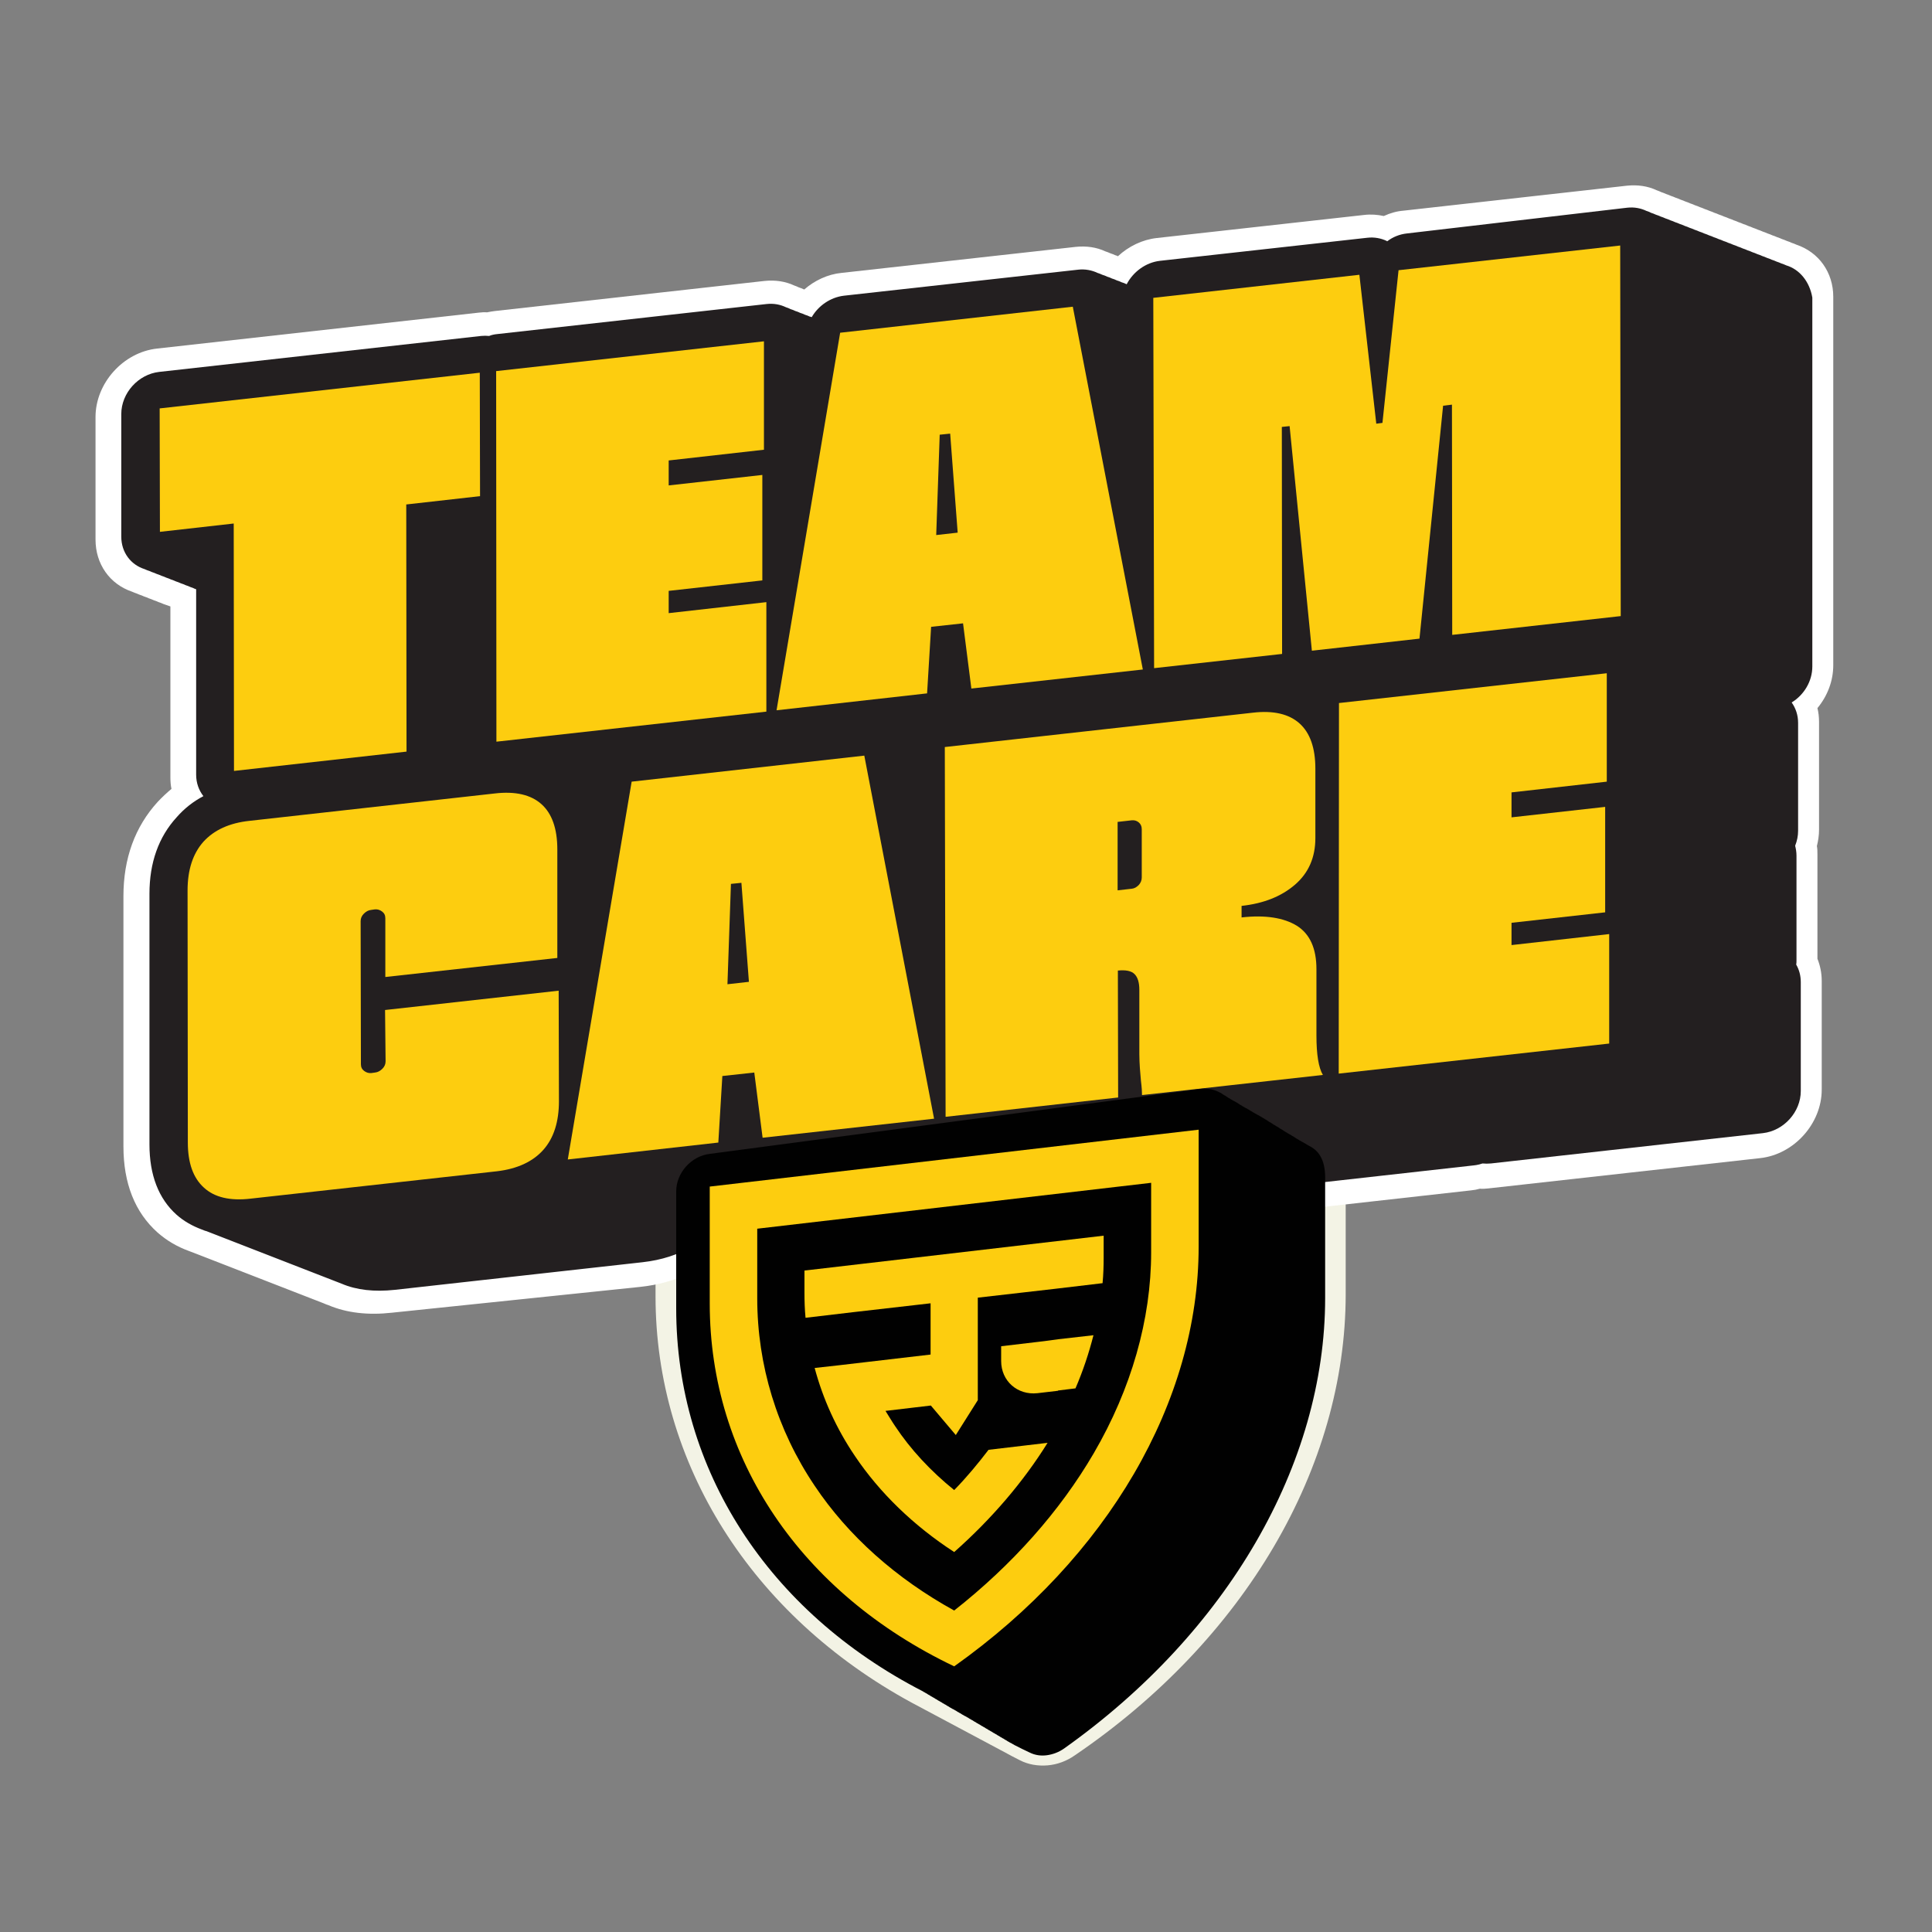
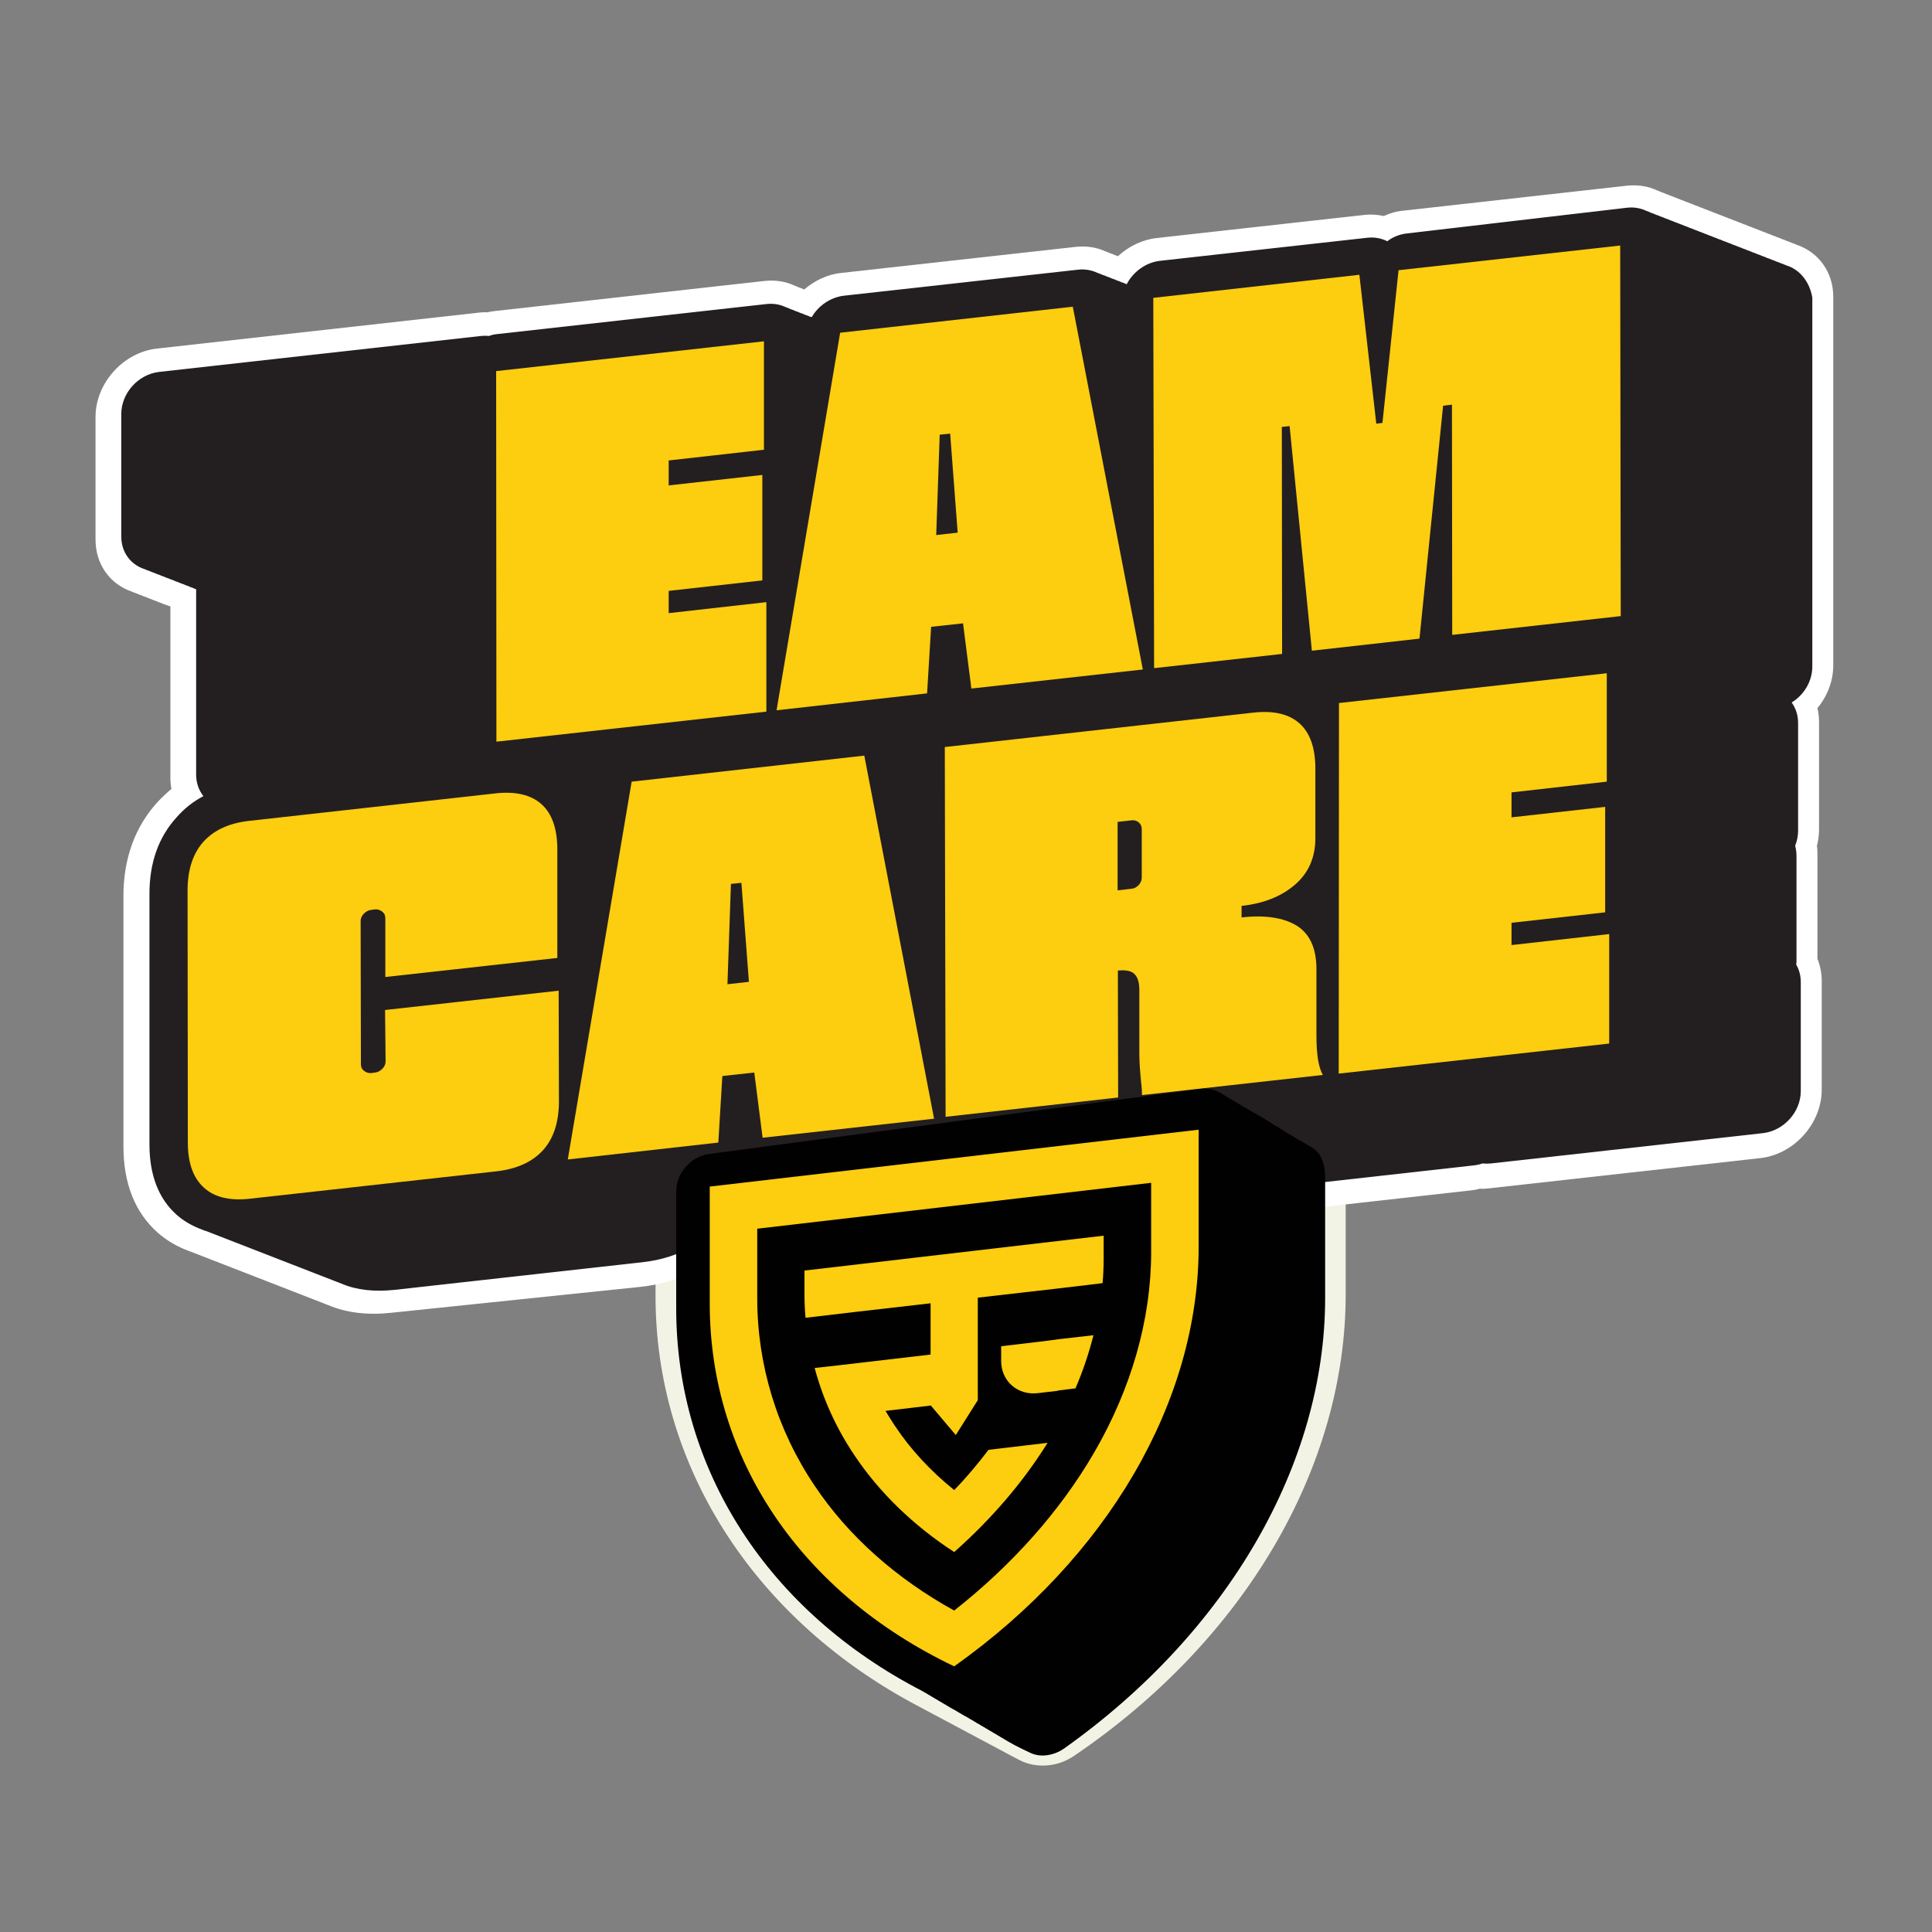
<svg xmlns="http://www.w3.org/2000/svg" version="1.1" id="Layer_1" x="0px" y="0px" viewBox="0 0 720 720" style="enable-background:new 0 0 720 720;" xml:space="preserve">
  <rect x="0" y="0" width="720" height="720" fill="#808080" stroke="none" />
  <style type="text/css">
	.st0{fill:#F3F3E5;}
	.st1{enable-background:new    ;}
	.st2{fill:#231F20;}
	.st3{fill:#FFFFFF;}
	.st4{fill:#FDCD0F;}
	.st5{fill:#010101;}
</style>
  <path class="st0" d="M390.4,657.9c-3.6,0.3-7.2-0.3-10.3-1.9c-2-1-3.9-2-5.9-3.1l-34.5-18.4c-59.7-32.5-95.4-89.1-95.4-151.4v-43.6  c0-11.1,9-20.9,20.1-21.9l182.2-15.8c4-0.4,7.8,0.5,11.1,2.4c0.1,0,34.4,18.3,34.5,18.4c5.8,3.2,9.3,9.2,9.3,16.1v43.6  c0,64.6-37.7,128.9-101,171.9C397.5,656.3,394,657.6,390.4,657.9L390.4,657.9z" />
  <g>
    <g class="st1">
      <path class="st2" d="M87.1,195.1l-27.5,3.1l-0.1-46l119.3-13.3l0.1,46l-27.5,3.1l0.1,92.1l-64.3,7.2L87.1,195.1z" />
    </g>
    <g class="st1">
      <path class="st2" d="M184.9,138.3l99.8-11.1l0,40.4l-35.5,4l0,9.3l34.9-3.9l0,39.3l-34.9,3.9l0,8.3l36.4-4.1l0,40.8L185,276.4    L184.9,138.3z" />
      <path class="st2" d="M425.9,249.5l-63.9,7.1l-3.1-24.3l-11.9,1.3l-1.5,24.8l-56.1,6.3L313.1,124l86.7-9.7L425.9,249.5z     M354.1,161.6l-3.9,0.4l-1.3,37.4l8-0.9L354.1,161.6z" />
      <path class="st2" d="M429.8,111l76.8-8.6l6.3,55.5l2.3-0.3l6-56.9l82.6-9.2l0.2,138.1l-62.8,7l-0.1-85.8l-3.3,0.4L529,238    l-40.1,4.5l-8.3-83.7l-2.9,0.3l0.1,84.6l-47.7,5.3L429.8,111z" />
    </g>
    <g class="st1">
      <path class="st2" d="M76,442.6c-4-3.6-6-9.2-6-16.8l-0.1-93.9c0-7.8,2-13.8,5.9-18.2c4-4.4,9.7-7,17.2-7.8l91.4-10.2    c7.7-0.9,13.5,0.5,17.4,4c3.9,3.5,5.9,9.1,5.9,16.9l0,40.4l-64.1,7.1l0-21.9c0-1.1-0.4-1.9-1.2-2.5c-0.8-0.6-1.7-0.9-2.7-0.8    l-1.4,0.2c-1,0.1-1.9,0.6-2.7,1.4c-0.8,0.8-1.2,1.7-1.2,2.8l0.1,53.3c0,1.1,0.4,1.9,1.2,2.5c0.8,0.6,1.7,0.9,2.7,0.8l1.4-0.2    c1-0.1,1.9-0.6,2.7-1.4c0.8-0.8,1.2-1.7,1.2-2.8l-0.2-19.1l64.7-7.2l0.1,41.2c0,7.6-1.9,13.7-5.8,18.1c-3.9,4.4-9.7,7.1-17.3,8    l-91.8,10.2C85.7,447.6,79.9,446.2,76,442.6z" />
      <path class="st2" d="M348.1,416.9l-63.9,7.1l-3.1-24.3l-11.9,1.3l-1.5,24.8l-56.1,6.3l23.8-140.8l86.7-9.7L348.1,416.9z     M276.3,329l-3.9,0.4l-1.3,37.4l8-0.9L276.3,329z" />
    </g>
    <g class="st1">
      <path class="st2" d="M352.1,278.4l114.8-12.8c7.7-0.9,13.5,0.5,17.4,4c3.9,3.5,5.9,9.1,5.9,16.9l0,25.8c0,7.2-2.5,13-7.6,17.4    c-5.1,4.4-11.7,7-19.9,7.9l0,4.3c8.8-1,15.7,0.1,20.6,3.1c4.9,3.1,7.3,8.5,7.3,16.2l0,24.7c0,7.1,0.8,12,2.4,14.7l-67.4,7.5    c0-1.2-0.1-2.9-0.4-5.3c-0.1-1.6-0.3-3.2-0.4-4.8c-0.1-1.6-0.2-3.4-0.2-5.2l0-23.9c0-2.8-0.6-4.7-1.8-5.9    c-1.2-1.2-3.3-1.6-6.2-1.3l0.1,47.3l-64.3,7.2L352.1,278.4z M424.4,329.8c0.7-0.8,1.1-1.7,1.1-2.8l0-18c0-1.1-0.4-1.9-1.1-2.5    c-0.7-0.6-1.6-0.9-2.6-0.8l-5.3,0.6l0,25.5l5.3-0.6C422.8,331.1,423.6,330.6,424.4,329.8z" />
    </g>
    <g class="st1">
      <path class="st2" d="M499,262l99.8-11.1l0,40.4l-35.5,4l0,9.3l34.9-3.9l0,39.3l-34.9,3.9l0,8.3l36.4-4.1l0,40.8l-100.8,11.2    L499,262z" />
    </g>
    <path class="st3" d="M146.1,489.2c-8.9,1-16.9,0.1-23.7-2.8c-0.6-0.2-1.2-0.4-1.8-0.7c-0.6-0.2-1.2-0.5-1.8-0.7   c-0.6-0.2-1.2-0.5-1.8-0.7c-0.6-0.2-1.2-0.5-1.8-0.7c-0.6-0.2-1.2-0.5-1.8-0.7c-0.6-0.2-1.2-0.5-1.8-0.7c-0.6-0.2-1.2-0.5-1.8-0.7   c-0.6-0.2-1.2-0.5-1.8-0.7c-0.6-0.2-1.2-0.5-1.8-0.7c-0.6-0.2-1.2-0.5-1.8-0.7c-0.6-0.2-1.2-0.5-1.8-0.7c-0.6-0.2-1.2-0.5-1.8-0.7   c-0.6-0.2-1.2-0.5-1.8-0.7c-0.6-0.2-1.2-0.5-1.8-0.7c-0.6-0.2-1.2-0.5-1.8-0.7c-0.6-0.2-1.2-0.5-1.8-0.7c-0.6-0.2-1.2-0.5-1.8-0.7   c-0.6-0.2-1.2-0.5-1.8-0.7c-0.6-0.2-1.2-0.5-1.8-0.7c-0.6-0.2-1.2-0.5-1.8-0.7c-0.6-0.2-1.2-0.5-1.8-0.7c-0.6-0.2-1.2-0.5-1.8-0.7   c-0.6-0.2-1.2-0.5-1.8-0.7c-0.6-0.2-1.2-0.5-1.8-0.7c-0.6-0.2-1.2-0.5-1.8-0.7c-0.6-0.2-1.2-0.5-1.8-0.7c-0.6-0.2-1.2-0.5-1.8-0.7   c-0.6-0.2-1.2-0.5-1.8-0.7c-0.5-0.2-1-0.4-1.6-0.6c-4.4-1.6-8.3-3.9-11.7-6.9c-8.4-7.5-12.7-18.3-12.7-32.1V334   c0-14.1,4.3-25.9,12.8-35.2c1.6-1.7,3.3-3.3,5.1-4.8c-0.3-1.4-0.4-2.9-0.4-4.4V226c-0.5-0.2-1.1-0.4-1.7-0.6   c-0.6-0.2-1.2-0.4-1.8-0.7c-0.6-0.2-1.2-0.4-1.8-0.7c-0.6-0.2-1.2-0.4-1.8-0.7c-0.6-0.2-1.2-0.4-1.8-0.7c-0.6-0.2-1.2-0.4-1.8-0.7   c-0.6-0.2-1.2-0.4-1.8-0.7c-0.6-0.2-1.2-0.4-1.8-0.7c-8.3-2.8-13.6-10.3-13.6-19.4v-45.7c0-12.6,10.3-24.1,22.9-25.5l120-13.4   c1-0.1,2-0.2,3-0.1c1-0.2,2-0.4,3-0.5l100.4-11.2c3.9-0.4,7.7,0.1,11.1,1.7c0.6,0.2,1.1,0.4,1.7,0.7c0.6,0.2,1.2,0.4,1.8,0.7   c0,0,0.1,0,0.2,0.1c3.9-3.4,8.8-5.7,13.9-6.2l87.3-9.7c3.9-0.4,7.7,0.1,11.1,1.7c0.6,0.2,1.2,0.4,1.8,0.7c0.6,0.2,1.2,0.4,1.8,0.7   c0.4,0.1,0.7,0.2,1,0.4c4-3.7,9.1-6.2,14.5-6.8l77.3-8.6c2.5-0.3,5-0.1,7.3,0.4c2.4-1.1,4.8-1.8,7.4-2l83.2-9.3   c3.9-0.4,7.7,0.1,11.1,1.7c0.6,0.2,1.1,0.4,1.7,0.7c0.6,0.2,1.2,0.4,1.8,0.7c0.6,0.2,1.2,0.4,1.8,0.7c0.6,0.2,1.2,0.4,1.8,0.7   c0.6,0.2,1.2,0.4,1.8,0.7c0.6,0.2,1.2,0.4,1.8,0.7c0.6,0.2,1.2,0.4,1.8,0.7c0.6,0.2,1.2,0.4,1.8,0.7c0.6,0.2,1.2,0.4,1.8,0.7   c0.6,0.2,1.2,0.4,1.8,0.7c0.6,0.2,1.2,0.4,1.8,0.7c0.6,0.2,1.2,0.4,1.8,0.7c0.6,0.2,1.2,0.4,1.8,0.7c0.6,0.2,1.2,0.4,1.8,0.7   c0.6,0.2,1.2,0.4,1.8,0.7c0.6,0.2,1.2,0.4,1.8,0.7c0.6,0.2,1.2,0.4,1.8,0.7c0.6,0.2,1.2,0.4,1.8,0.7c0.6,0.2,1.2,0.4,1.8,0.7   c0.6,0.2,1.2,0.4,1.8,0.7c0.6,0.2,1.2,0.4,1.8,0.7c0.6,0.2,1.2,0.4,1.8,0.7c0.6,0.2,1.2,0.4,1.8,0.7c0.6,0.2,1.2,0.4,1.8,0.7   c0.6,0.2,1.2,0.4,1.8,0.7c0.6,0.2,1.2,0.4,1.8,0.7c0.6,0.2,1.2,0.4,1.8,0.7c0.6,0.2,1.2,0.4,1.8,0.7c0.6,0.2,1.2,0.4,1.8,0.7   c8.3,2.8,13.7,10.3,13.7,19.4v137.3c0,5.8-2.1,11.4-5.9,16c0.4,1.6,0.6,3.3,0.6,5.1v40.2c0,2.1-0.3,4.1-0.8,6.1   c0.2,1,0.2,2.1,0.2,3.1v38.9c1,2.5,1.6,5.3,1.6,8.2v40.6c0,12.6-10.3,24.1-22.9,25.5l-101.4,11.3c-1,0.1-2.1,0.2-3.1,0.1   c-1,0.3-2.1,0.5-3.1,0.6l-67.9,7.6c-1.5,0.2-3,0.2-4.5,0.1c-1.5,0.5-3,0.8-4.5,1l-64.7,7.2c-0.7,0.1-1.4,0.1-2.1,0.1   c-0.7,0.1-1.4,0.3-2,0.3l-64.3,7.2c-2.9,0.3-5.7,0.1-8.3-0.6c-2.6,1.3-5.5,2.2-8.4,2.5l-56.5,6.3c-2.9,0.3-5.7,0.1-8.4-0.7   c-5.5,2.6-11.6,4.3-18.3,5L146.1,489.2L146.1,489.2z" />
    <path class="st2" d="M665.7,98.9c-0.6-0.3-1.2-0.5-1.8-0.7c-0.6-0.3-1.2-0.5-1.8-0.7c-0.6-0.3-1.2-0.5-1.8-0.7   c-0.6-0.3-1.2-0.5-1.8-0.7c-0.6-0.3-1.2-0.5-1.8-0.7c-0.6-0.3-1.2-0.5-1.8-0.7c-0.6-0.3-1.2-0.5-1.8-0.7c-0.6-0.3-1.2-0.5-1.8-0.7   c-0.6-0.3-1.2-0.5-1.8-0.7c-0.6-0.3-1.2-0.5-1.8-0.7c-0.6-0.3-1.2-0.5-1.8-0.7c-0.6-0.3-1.2-0.5-1.8-0.7c-0.6-0.3-1.2-0.5-1.8-0.7   c-0.6-0.3-1.2-0.5-1.8-0.7c-0.6-0.3-1.2-0.5-1.8-0.7c-0.6-0.3-1.2-0.5-1.8-0.7c-0.6-0.3-1.2-0.5-1.8-0.7c-0.6-0.3-1.2-0.5-1.8-0.7   c-0.6-0.3-1.2-0.5-1.8-0.7c-0.6-0.3-1.2-0.5-1.8-0.7c-0.6-0.3-1.2-0.5-1.8-0.7c-0.6-0.3-1.2-0.5-1.8-0.7c-0.6-0.3-1.2-0.5-1.8-0.7   c-0.6-0.3-1.2-0.5-1.8-0.7c-0.6-0.3-1.2-0.5-1.8-0.7c-0.6-0.3-1.2-0.5-1.8-0.7c-0.6-0.3-1.2-0.5-1.8-0.7c-0.6-0.3-1.2-0.5-1.8-0.7   c-0.5-0.3-1.1-0.5-1.7-0.7c-2.1-1-4.5-1.5-7.2-1.2L524.3,87c-2.7,0.3-5.2,1.3-7.3,2.9c-0.1,0-0.1,0-0.2-0.1c-2.1-1-4.6-1.5-7.2-1.2   l-77.3,8.6c-5.3,0.6-10,4.1-12.4,8.7c0,0,0,0-0.1,0c-0.6-0.3-1.1-0.5-1.8-0.7c-0.6-0.3-1.1-0.5-1.8-0.7c-0.6-0.3-1.1-0.5-1.8-0.7   c-0.6-0.3-1.1-0.5-1.8-0.7c-0.6-0.3-1.1-0.5-1.8-0.7c-0.6-0.3-1.2-0.5-1.8-0.7c-2.1-1-4.6-1.5-7.2-1.2l-87.3,9.7   c-5,0.6-9.5,3.7-12,8c-0.2-0.1-0.5-0.2-0.7-0.2c-0.6-0.3-1.1-0.5-1.8-0.7c-0.6-0.3-1.1-0.5-1.8-0.7c-0.6-0.3-1.1-0.5-1.8-0.7   c-0.6-0.3-1.1-0.5-1.8-0.7c-0.5-0.3-1.1-0.5-1.7-0.7c-2.1-1-4.5-1.5-7.2-1.2l-100.4,11.2c-1,0.1-2.1,0.3-3,0.7c-1-0.1-2-0.1-3,0   l-120,13.4c-7.8,0.9-14.1,7.9-14.1,15.7v45.7c0,5.9,3.6,10.5,8.7,12.1c0.6,0.3,1.2,0.5,1.8,0.7c0.6,0.3,1.2,0.5,1.8,0.7   c0.6,0.3,1.2,0.5,1.8,0.7c0.6,0.3,1.2,0.5,1.8,0.7c0.6,0.3,1.2,0.5,1.8,0.7c0.6,0.3,1.2,0.5,1.8,0.7c0.6,0.3,1.2,0.5,1.8,0.7   c0.6,0.3,1.2,0.5,1.8,0.7c0.6,0.3,1.2,0.5,1.8,0.7c0.6,0.3,1.2,0.5,1.8,0.7c0.4,0.2,0.8,0.4,1.2,0.5v69.1c0,3.1,1,5.8,2.7,8   c-3.8,2-7.1,4.6-9.9,7.8c-6.8,7.4-10.2,17-10.2,28.6v93.4c0,11.4,3.4,20.2,10.1,26.2c2.7,2.4,5.9,4.2,9.4,5.5   c0.6,0.2,1.1,0.5,1.7,0.6c0.6,0.2,1.2,0.5,1.8,0.7c0.6,0.2,1.2,0.5,1.8,0.7c0.6,0.2,1.2,0.5,1.8,0.7c0.6,0.2,1.2,0.5,1.8,0.7   c0.6,0.2,1.2,0.5,1.8,0.7c0.6,0.2,1.2,0.5,1.8,0.7c0.6,0.2,1.2,0.5,1.8,0.7c0.6,0.2,1.2,0.5,1.8,0.7c0.6,0.2,1.2,0.5,1.8,0.7   c0.6,0.2,1.2,0.5,1.8,0.7c0.6,0.2,1.2,0.5,1.8,0.7c0.6,0.2,1.2,0.5,1.8,0.7c0.6,0.2,1.2,0.5,1.8,0.7c0.6,0.2,1.2,0.5,1.8,0.7   c0.6,0.2,1.2,0.5,1.8,0.7c0.6,0.2,1.2,0.5,1.8,0.7c0.6,0.2,1.2,0.5,1.8,0.7c0.6,0.2,1.2,0.5,1.8,0.7c0.6,0.2,1.2,0.5,1.8,0.7   c0.6,0.2,1.2,0.5,1.8,0.7c0.6,0.2,1.2,0.5,1.8,0.7c0.6,0.2,1.2,0.5,1.8,0.7c0.6,0.2,1.2,0.5,1.8,0.7c0.6,0.2,1.2,0.5,1.8,0.7   c0.6,0.2,1.2,0.5,1.8,0.7c0.6,0.2,1.2,0.5,1.8,0.7c0.6,0.2,1.2,0.5,1.8,0.7c0.6,0.2,1.2,0.5,1.8,0.7c5.6,2.4,12.2,3.1,19.8,2.3   l92.4-10.3c7.1-0.8,13.2-2.8,18.5-5.9c0.3,0.1,0.6,0.2,0.9,0.3c2.2,1.1,4.7,1.5,7.3,1.2l56.5-6.3c3-0.3,5.9-1.6,8.2-3.5   c0.4,0.2,0.9,0.4,1.4,0.5c2.1,1,4.5,1.4,7.1,1.1l64.3-7.2c0.7-0.1,1.4-0.2,2-0.4c0.7,0,1.4,0,2.1-0.1l64.7-7.2   c1.6-0.2,3.1-0.6,4.5-1.2c1.4,0.3,2.9,0.4,4.5,0.2l67.9-7.6c1.1-0.1,2.1-0.4,3.1-0.7c1,0.1,2.1,0.1,3.1,0l101.4-11.3   c7.8-0.9,14.1-7.9,14.1-15.7v-40.6c0-2.4-0.6-4.6-1.7-6.5c0.1-0.5,0.1-1.1,0.1-1.6v-39c0-1.3-0.2-2.5-0.5-3.7   c0.7-1.8,1.1-3.6,1.1-5.6v-40.2c0-2.9-0.9-5.5-2.4-7.6c4.6-2.8,7.7-7.9,7.7-13.4V110.9C674.4,105,670.7,100.4,665.7,98.9   L665.7,98.9z" />
    <g class="st1">
-       <path class="st4" d="M87.1,195.1l-27.5,3.1l-0.1-46l119.3-13.3l0.1,46l-27.5,3.1l0.1,92.1l-64.3,7.2L87.1,195.1z" />
-     </g>
+       </g>
    <g class="st1">
      <path class="st4" d="M184.9,138.3l99.8-11.1l0,40.4l-35.5,4l0,9.3l34.9-3.9l0,39.3l-34.9,3.9l0,8.3l36.4-4.1l0,40.8L185,276.4    L184.9,138.3z" />
      <path class="st4" d="M425.9,249.5l-63.9,7.1l-3.1-24.3l-11.9,1.3l-1.5,24.8l-56.1,6.3L313.1,124l86.7-9.7L425.9,249.5z     M354.1,161.6l-3.9,0.4l-1.3,37.4l8-0.9L354.1,161.6z" />
      <path class="st4" d="M429.8,111l76.8-8.6l6.3,55.5l2.3-0.3l6-56.9l82.6-9.2l0.2,138.1l-62.8,7l-0.1-85.8l-3.3,0.4L529,238    l-40.1,4.5l-8.3-83.7l-2.9,0.3l0.1,84.6l-47.7,5.3L429.8,111z" />
    </g>
    <g class="st1">
      <path class="st4" d="M76,442.6c-4-3.6-6-9.2-6-16.8l-0.1-93.9c0-7.8,2-13.8,5.9-18.2c4-4.4,9.7-7,17.2-7.8l91.4-10.2    c7.7-0.9,13.5,0.5,17.4,4c3.9,3.5,5.9,9.1,5.9,16.9l0,40.4l-64.1,7.1l0-21.9c0-1.1-0.4-1.9-1.2-2.5c-0.8-0.6-1.7-0.9-2.7-0.8    l-1.4,0.2c-1,0.1-1.9,0.6-2.7,1.4c-0.8,0.8-1.2,1.7-1.2,2.8l0.1,53.3c0,1.1,0.4,1.9,1.2,2.5c0.8,0.6,1.7,0.9,2.7,0.8l1.4-0.2    c1-0.1,1.9-0.6,2.7-1.4c0.8-0.8,1.2-1.7,1.2-2.8l-0.2-19.1l64.7-7.2l0.1,41.2c0,7.6-1.9,13.7-5.8,18.1c-3.9,4.4-9.7,7.1-17.3,8    l-91.8,10.2C85.7,447.6,79.9,446.2,76,442.6z" />
      <path class="st4" d="M348.1,416.9l-63.9,7.1l-3.1-24.3l-11.9,1.3l-1.5,24.8l-56.1,6.3l23.8-140.8l86.7-9.7L348.1,416.9z     M276.3,329l-3.9,0.4l-1.3,37.4l8-0.9L276.3,329z" />
    </g>
    <g class="st1">
      <path class="st4" d="M352.1,278.4l114.8-12.8c7.7-0.9,13.5,0.5,17.4,4c3.9,3.5,5.9,9.1,5.9,16.9l0,25.8c0,7.2-2.5,13-7.6,17.4    c-5.1,4.4-11.7,7-19.9,7.9l0,4.3c8.8-1,15.7,0.1,20.6,3.1c4.9,3.1,7.3,8.5,7.3,16.2l0,24.7c0,7.1,0.8,12,2.4,14.7l-67.4,7.5    c0-1.2-0.1-2.9-0.4-5.3c-0.1-1.6-0.3-3.2-0.4-4.8c-0.1-1.6-0.2-3.4-0.2-5.2l0-23.9c0-2.8-0.6-4.7-1.8-5.9    c-1.2-1.2-3.3-1.6-6.2-1.3l0.1,47.3l-64.3,7.2L352.1,278.4z M424.4,329.8c0.7-0.8,1.1-1.7,1.1-2.8l0-18c0-1.1-0.4-1.9-1.1-2.5    c-0.7-0.6-1.6-0.9-2.6-0.8l-5.3,0.6l0,25.5l5.3-0.6C422.8,331.1,423.6,330.6,424.4,329.8z" />
    </g>
    <g class="st1">
      <path class="st4" d="M499,262l99.8-11.1l0,40.4l-35.5,4l0,9.3l34.9-3.9l0,39.3l-34.9,3.9l0,8.3l36.4-4.1l0,40.8l-100.8,11.2    L499,262z" />
    </g>
  </g>
  <g>
    <path class="st5" d="M488.2,427.2c-0.1-0.1-0.2-0.1-0.4-0.2c-0.1-0.1-0.2-0.1-0.3-0.2c-0.1-0.1-0.2-0.1-0.4-0.2   c-0.1-0.1-0.2-0.1-0.3-0.2c-0.1-0.1-0.2-0.1-0.3-0.2c-0.1-0.1-0.2-0.1-0.4-0.2c-0.1-0.1-0.2-0.1-0.3-0.2c-0.1-0.1-0.2-0.1-0.4-0.2   c-0.1-0.1-0.2-0.1-0.4-0.2c-0.1-0.1-0.2-0.1-0.3-0.2c-0.1-0.1-0.2-0.1-0.4-0.2c-0.1-0.1-0.2-0.1-0.3-0.2c-0.1-0.1-0.2-0.1-0.3-0.2   c-0.1-0.1-0.2-0.1-0.4-0.2c-0.1-0.1-0.2-0.1-0.3-0.2c-0.1-0.1-0.2-0.1-0.3-0.2c-0.1-0.1-0.2-0.1-0.3-0.2c-0.1-0.1-0.2-0.1-0.3-0.2   c-0.1-0.1-0.2-0.1-0.4-0.2c-0.1-0.1-0.2-0.1-0.3-0.2c-0.1-0.1-0.2-0.1-0.3-0.2c-0.1-0.1-0.2-0.1-0.4-0.2c-0.1-0.1-0.2-0.1-0.3-0.2   c-0.1-0.1-0.2-0.1-0.4-0.2c-0.1-0.1-0.2-0.1-0.3-0.2c-0.1-0.1-0.2-0.1-0.3-0.2c-0.1-0.1-0.2-0.1-0.4-0.2c-0.1-0.1-0.2-0.1-0.3-0.2   c-0.1-0.1-0.2-0.1-0.3-0.2c-0.1-0.1-0.2-0.1-0.3-0.2c-0.1-0.1-0.2-0.1-0.3-0.2c-0.1-0.1-0.2-0.1-0.4-0.2c-0.1-0.1-0.2-0.1-0.3-0.2   c-0.1-0.1-0.2-0.1-0.3-0.2c-0.1-0.1-0.2-0.1-0.3-0.2c-0.1-0.1-0.2-0.1-0.3-0.2c-0.1-0.1-0.2-0.1-0.4-0.2c-0.1-0.1-0.2-0.1-0.3-0.2   c-0.1-0.1-0.2-0.1-0.3-0.2c-0.1-0.1-0.2-0.1-0.4-0.2c-0.1-0.1-0.2-0.1-0.3-0.2c-0.1-0.1-0.2-0.1-0.3-0.2c-0.1-0.1-0.2-0.1-0.3-0.2   c-0.1-0.1-0.2-0.1-0.3-0.2c-0.1-0.1-0.2-0.1-0.4-0.2c-0.1-0.1-0.2-0.1-0.3-0.2c-0.1-0.1-0.2-0.1-0.3-0.2c-0.1-0.1-0.2-0.1-0.3-0.2   c-0.1-0.1-0.2-0.1-0.3-0.2c-0.1-0.1-0.2-0.1-0.4-0.2c-0.1-0.1-0.2-0.1-0.3-0.2c-0.1-0.1-0.2-0.1-0.3-0.2c-0.1-0.1-0.2-0.1-0.4-0.2   c-0.1-0.1-0.2-0.1-0.3-0.2c-0.1-0.1-0.2-0.1-0.3-0.2c-0.1-0.1-0.2-0.1-0.4-0.2c-0.1-0.1-0.2-0.1-0.3-0.2c-0.1-0.1-0.2-0.1-0.4-0.2   c-0.1-0.1-0.2-0.1-0.4-0.2c-0.1-0.1-0.2-0.1-0.3-0.2c-0.1-0.1-0.2-0.1-0.4-0.2c-0.1-0.1-0.2-0.1-0.3-0.2c-0.1-0.1-0.2-0.1-0.4-0.2   c-0.1-0.1-0.2-0.1-0.3-0.2c-0.1-0.1-0.2-0.1-0.3-0.2c-0.1-0.1-0.2-0.1-0.4-0.2c-0.1-0.1-0.2-0.1-0.3-0.2c-0.1-0.1-0.2-0.1-0.3-0.2   c-0.1-0.1-0.2-0.1-0.4-0.2c-0.1-0.1-0.2-0.1-0.3-0.2c-0.1-0.1-0.2-0.1-0.4-0.2c-0.1-0.1-0.2-0.1-0.4-0.2c-0.1-0.1-0.2-0.1-0.3-0.2   c-0.1-0.1-0.2-0.1-0.4-0.2c-0.1-0.1-0.2-0.1-0.3-0.2c-0.1-0.1-0.2-0.1-0.3-0.2c-0.1-0.1-0.2-0.1-0.4-0.2c-0.1-0.1-0.2-0.1-0.3-0.2   c-0.1-0.1-0.2-0.1-0.3-0.2c-0.1-0.1-0.2-0.1-0.3-0.2c-0.1-0.1-0.2-0.1-0.3-0.2c-0.1-0.1-0.2-0.1-0.4-0.2c-0.1-0.1-0.2-0.1-0.3-0.2   c-0.1-0.1-0.2-0.1-0.4-0.2c-0.1-0.1-0.2-0.1-0.4-0.2c-0.1-0.1-0.2-0.1-0.3-0.2c-0.1-0.1-0.2-0.1-0.4-0.2c-0.1-0.1-0.2-0.1-0.3-0.2   c-0.1-0.1-0.2-0.1-0.3-0.2c-0.1-0.1-0.2-0.1-0.4-0.2c-0.1-0.1-0.2-0.1-0.3-0.2c-0.1-0.1-0.2-0.1-0.3-0.2c-0.1-0.1-0.2-0.1-0.3-0.2   c-0.1-0.1-0.2-0.1-0.3-0.2c-0.1-0.1-0.2-0.1-0.4-0.2c-0.1-0.1-0.2-0.1-0.3-0.2c-0.1-0.1-0.2-0.1-0.3-0.2c-0.1-0.1-0.2-0.1-0.3-0.2   c-0.1-0.1-0.2-0.1-0.3-0.2c-0.1-0.1-0.2-0.1-0.4-0.2c-2-1.1-4.5-1.7-7.1-1.4L264.6,430c-7,0.8-12.6,7.1-12.6,14v43.6   c0,60.1,34.2,113,91.9,142.7c0.1,0.1,0.2,0.1,0.3,0.2s0.2,0.1,0.4,0.2c0.1,0.1,0.2,0.1,0.3,0.2s0.2,0.1,0.4,0.2   c0.1,0.1,0.2,0.1,0.3,0.2c0.1,0.1,0.2,0.1,0.3,0.2s0.2,0.1,0.4,0.2c0.1,0.1,0.2,0.1,0.3,0.2c0.1,0.1,0.2,0.1,0.3,0.2   s0.2,0.1,0.4,0.2c0.1,0.1,0.2,0.1,0.3,0.2s0.2,0.1,0.4,0.2c0.1,0.1,0.2,0.1,0.3,0.2c0.1,0.1,0.2,0.1,0.3,0.2   c0.1,0.1,0.2,0.1,0.4,0.2c0.1,0.1,0.2,0.1,0.3,0.2s0.2,0.1,0.3,0.2s0.2,0.1,0.4,0.2c0.1,0.1,0.2,0.1,0.3,0.2s0.2,0.1,0.4,0.2   c0.1,0.1,0.2,0.1,0.3,0.2c0.1,0.1,0.2,0.1,0.3,0.2s0.2,0.1,0.4,0.2c0.1,0.1,0.2,0.1,0.3,0.2s0.2,0.1,0.4,0.2   c0.1,0.1,0.2,0.1,0.3,0.2c0.1,0.1,0.2,0.1,0.3,0.2c0.1,0.1,0.2,0.1,0.4,0.2c0.1,0.1,0.2,0.1,0.3,0.2s0.2,0.1,0.3,0.2   s0.2,0.1,0.4,0.2c0.1,0.1,0.2,0.1,0.3,0.2s0.2,0.1,0.4,0.2c0.1,0.1,0.2,0.1,0.4,0.2c0.1,0.1,0.2,0.1,0.3,0.2s0.2,0.1,0.4,0.2   c0.1,0.1,0.2,0.1,0.3,0.2c0.1,0.1,0.2,0.1,0.3,0.2s0.2,0.1,0.4,0.2c0.1,0.1,0.2,0.1,0.3,0.2c0.1,0.1,0.2,0.1,0.4,0.2   c0.1,0.1,0.2,0.1,0.3,0.2s0.2,0.1,0.3,0.2s0.2,0.1,0.4,0.2c0.1,0.1,0.2,0.1,0.3,0.2s0.2,0.1,0.4,0.2c0.1,0.1,0.2,0.1,0.4,0.2   c0.1,0.1,0.2,0.1,0.3,0.2s0.2,0.1,0.4,0.2c0.1,0.1,0.2,0.1,0.3,0.2c0.1,0.1,0.2,0.1,0.3,0.2s0.2,0.1,0.4,0.2   c0.1,0.1,0.2,0.1,0.3,0.2s0.2,0.1,0.4,0.2c0.1,0.1,0.2,0.1,0.3,0.2c0.1,0.1,0.2,0.1,0.3,0.2s0.2,0.1,0.4,0.2   c0.1,0.1,0.2,0.1,0.3,0.2c0.1,0.1,0.2,0.1,0.3,0.2s0.2,0.1,0.4,0.2c0.1,0.1,0.2,0.1,0.3,0.2s0.2,0.1,0.4,0.2   c0.1,0.1,0.2,0.1,0.3,0.2c0.1,0.1,0.2,0.1,0.3,0.2s0.2,0.1,0.4,0.2c0.1,0.1,0.2,0.1,0.3,0.2s0.2,0.1,0.4,0.2   c0.1,0.1,0.2,0.1,0.3,0.2c0.1,0.1,0.2,0.1,0.3,0.2s0.2,0.1,0.4,0.2c0.1,0.1,0.2,0.1,0.3,0.2c0.1,0.1,0.2,0.1,0.3,0.2   s0.2,0.1,0.4,0.2c0.1,0.1,0.2,0.1,0.3,0.2s0.2,0.1,0.4,0.2c0.1,0.1,0.2,0.1,0.3,0.2c0.1,0.1,0.2,0.1,0.3,0.2   c0.1,0.1,0.2,0.1,0.4,0.2c0.1,0.1,0.2,0.1,0.3,0.2s0.2,0.1,0.4,0.2c0.1,0.1,0.2,0.1,0.3,0.2c0.1,0.1,0.2,0.1,0.3,0.2   s0.2,0.1,0.4,0.2c0.1,0.1,0.2,0.1,0.3,0.2c0.1,0.1,0.2,0.1,0.3,0.2s0.2,0.1,0.4,0.2c0.1,0.1,0.2,0.1,0.3,0.2s0.2,0.1,0.4,0.2   c0.1,0.1,0.2,0.1,0.3,0.2c0.1,0.1,0.2,0.1,0.3,0.2c0.1,0.1,0.2,0.1,0.4,0.2c0.1,0.1,0.2,0.1,0.3,0.2s0.2,0.1,0.3,0.2   s0.2,0.1,0.4,0.2c0.1,0.1,0.2,0.1,0.3,0.2s0.2,0.1,0.4,0.2c0.1,0.1,0.2,0.1,0.4,0.2c0.1,0.1,0.2,0.1,0.3,0.2s0.2,0.1,0.4,0.2   c0.1,0.1,0.2,0.1,0.3,0.2c1.9,1,3.8,1.9,5.7,2.8c2,1,4.2,1.3,6.4,1s4.4-1.1,6.4-2.5c60.9-43.2,97.3-106,97.3-167.9v-43.6   C494.1,432.8,491.8,429.1,488.2,427.2L488.2,427.2z" />
    <path class="st4" d="M264.5,442.2v43.6c0,57.7,33.9,107.9,91.1,135.2l0,0l0,0c57.2-40.6,91.1-98.7,91.1-156.4v-43.6L264.5,442.2   L264.5,442.2z M429,466.7c0,25-7.4,50.9-21.4,74.9c-12.6,21.6-30.4,41.6-52,58.6c-21.6-11.9-39.5-27.8-52-46.5   c-14-20.8-21.4-45-21.4-69.9v-25.9L429,440.8L429,466.7L429,466.7z" />
    <g>
      <path class="st4" d="M318,489l28.8-3.3v19.1l-24.8,2.9l-9.4,1.1l-9,1c3.1,11.6,8.1,22.6,15,32.8c9.2,13.7,21.9,26,37,35.8    c13.9-12.3,25.8-26.2,34.8-40.7l-22,2.6c-3.9,5.1-8.1,10.2-12.8,15c-8.8-7.1-16.3-15.2-22-23.8c-1.3-1.9-2.4-3.8-3.6-5.7l16.9-2    l9.3,11l8.2-13v-38.2l28.8-3.3l17.7-2.1c0.3-3.2,0.4-6.4,0.4-9.5v-8.2l-111.5,13v8.2c0,3.1,0.1,6.3,0.4,9.4L318,489L318,489z" />
      <path class="st4" d="M389.2,499.8l-16.1,1.9v5.5c0,7.5,6.1,12.8,13.5,12l7.7-0.9v-0.1l6.5-0.8c2.8-6.5,5-13.1,6.7-19.8l-13.2,1.5    L389.2,499.8L389.2,499.8z" />
    </g>
  </g>
</svg>